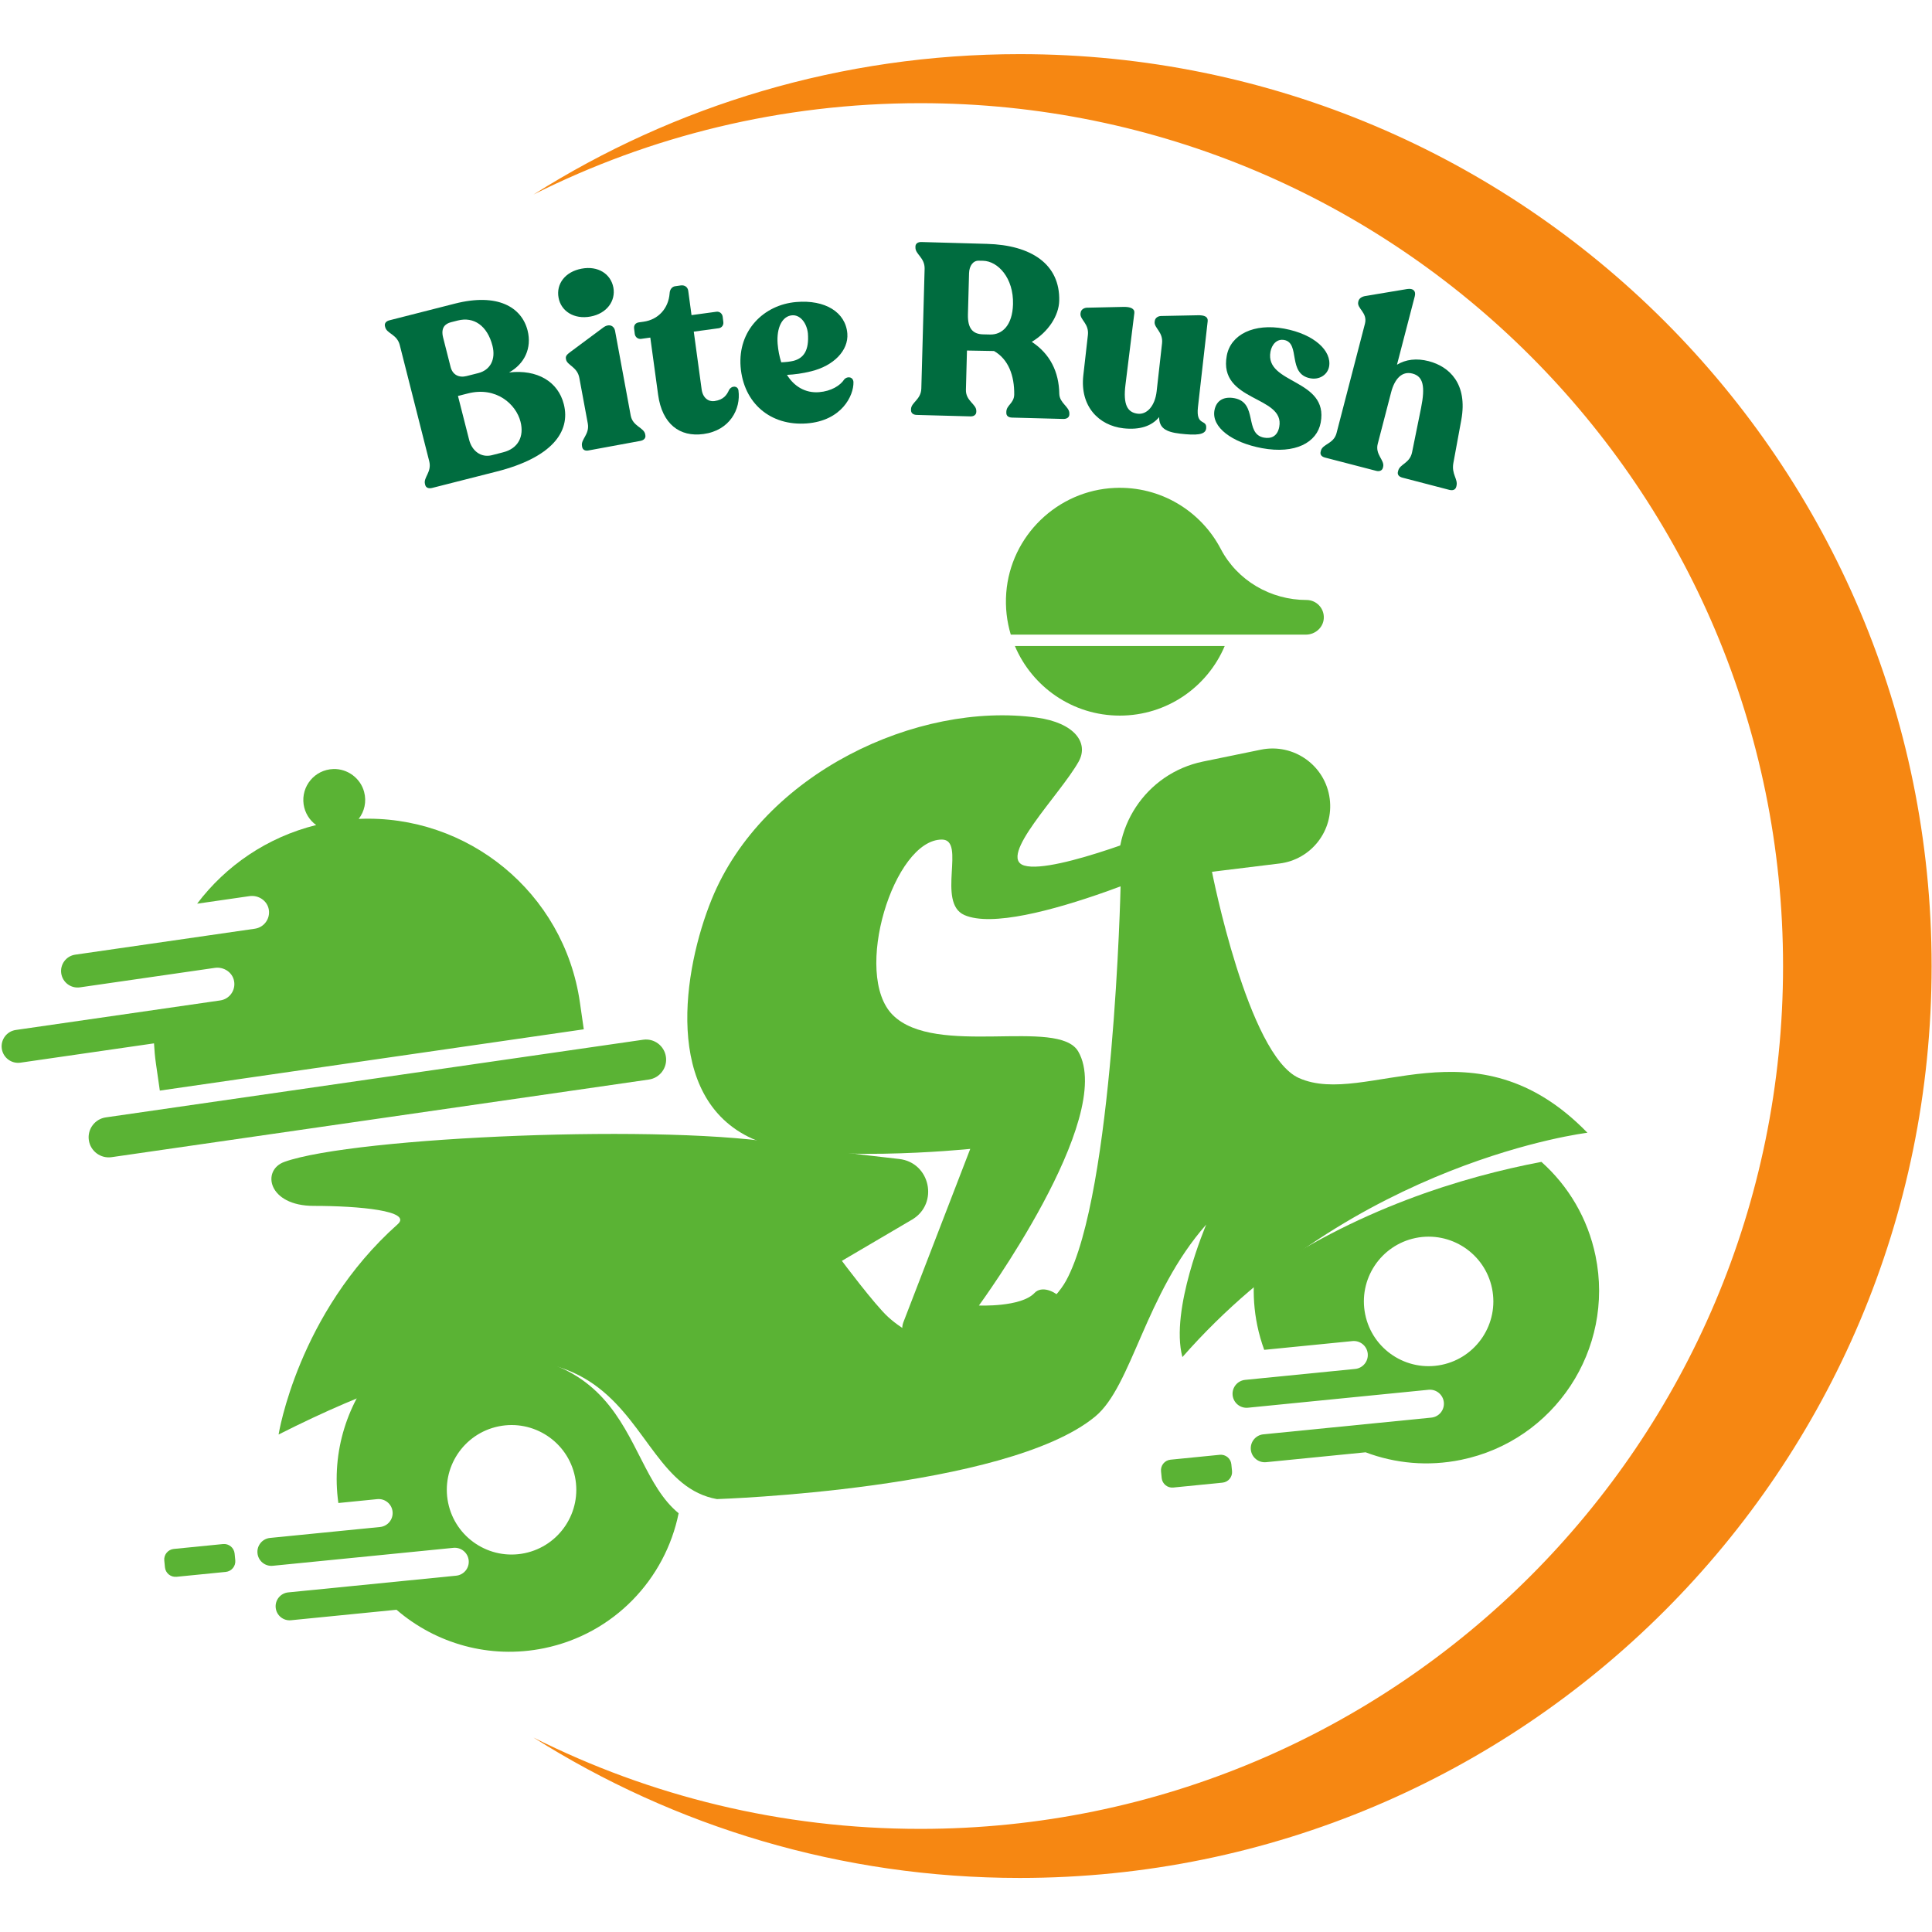
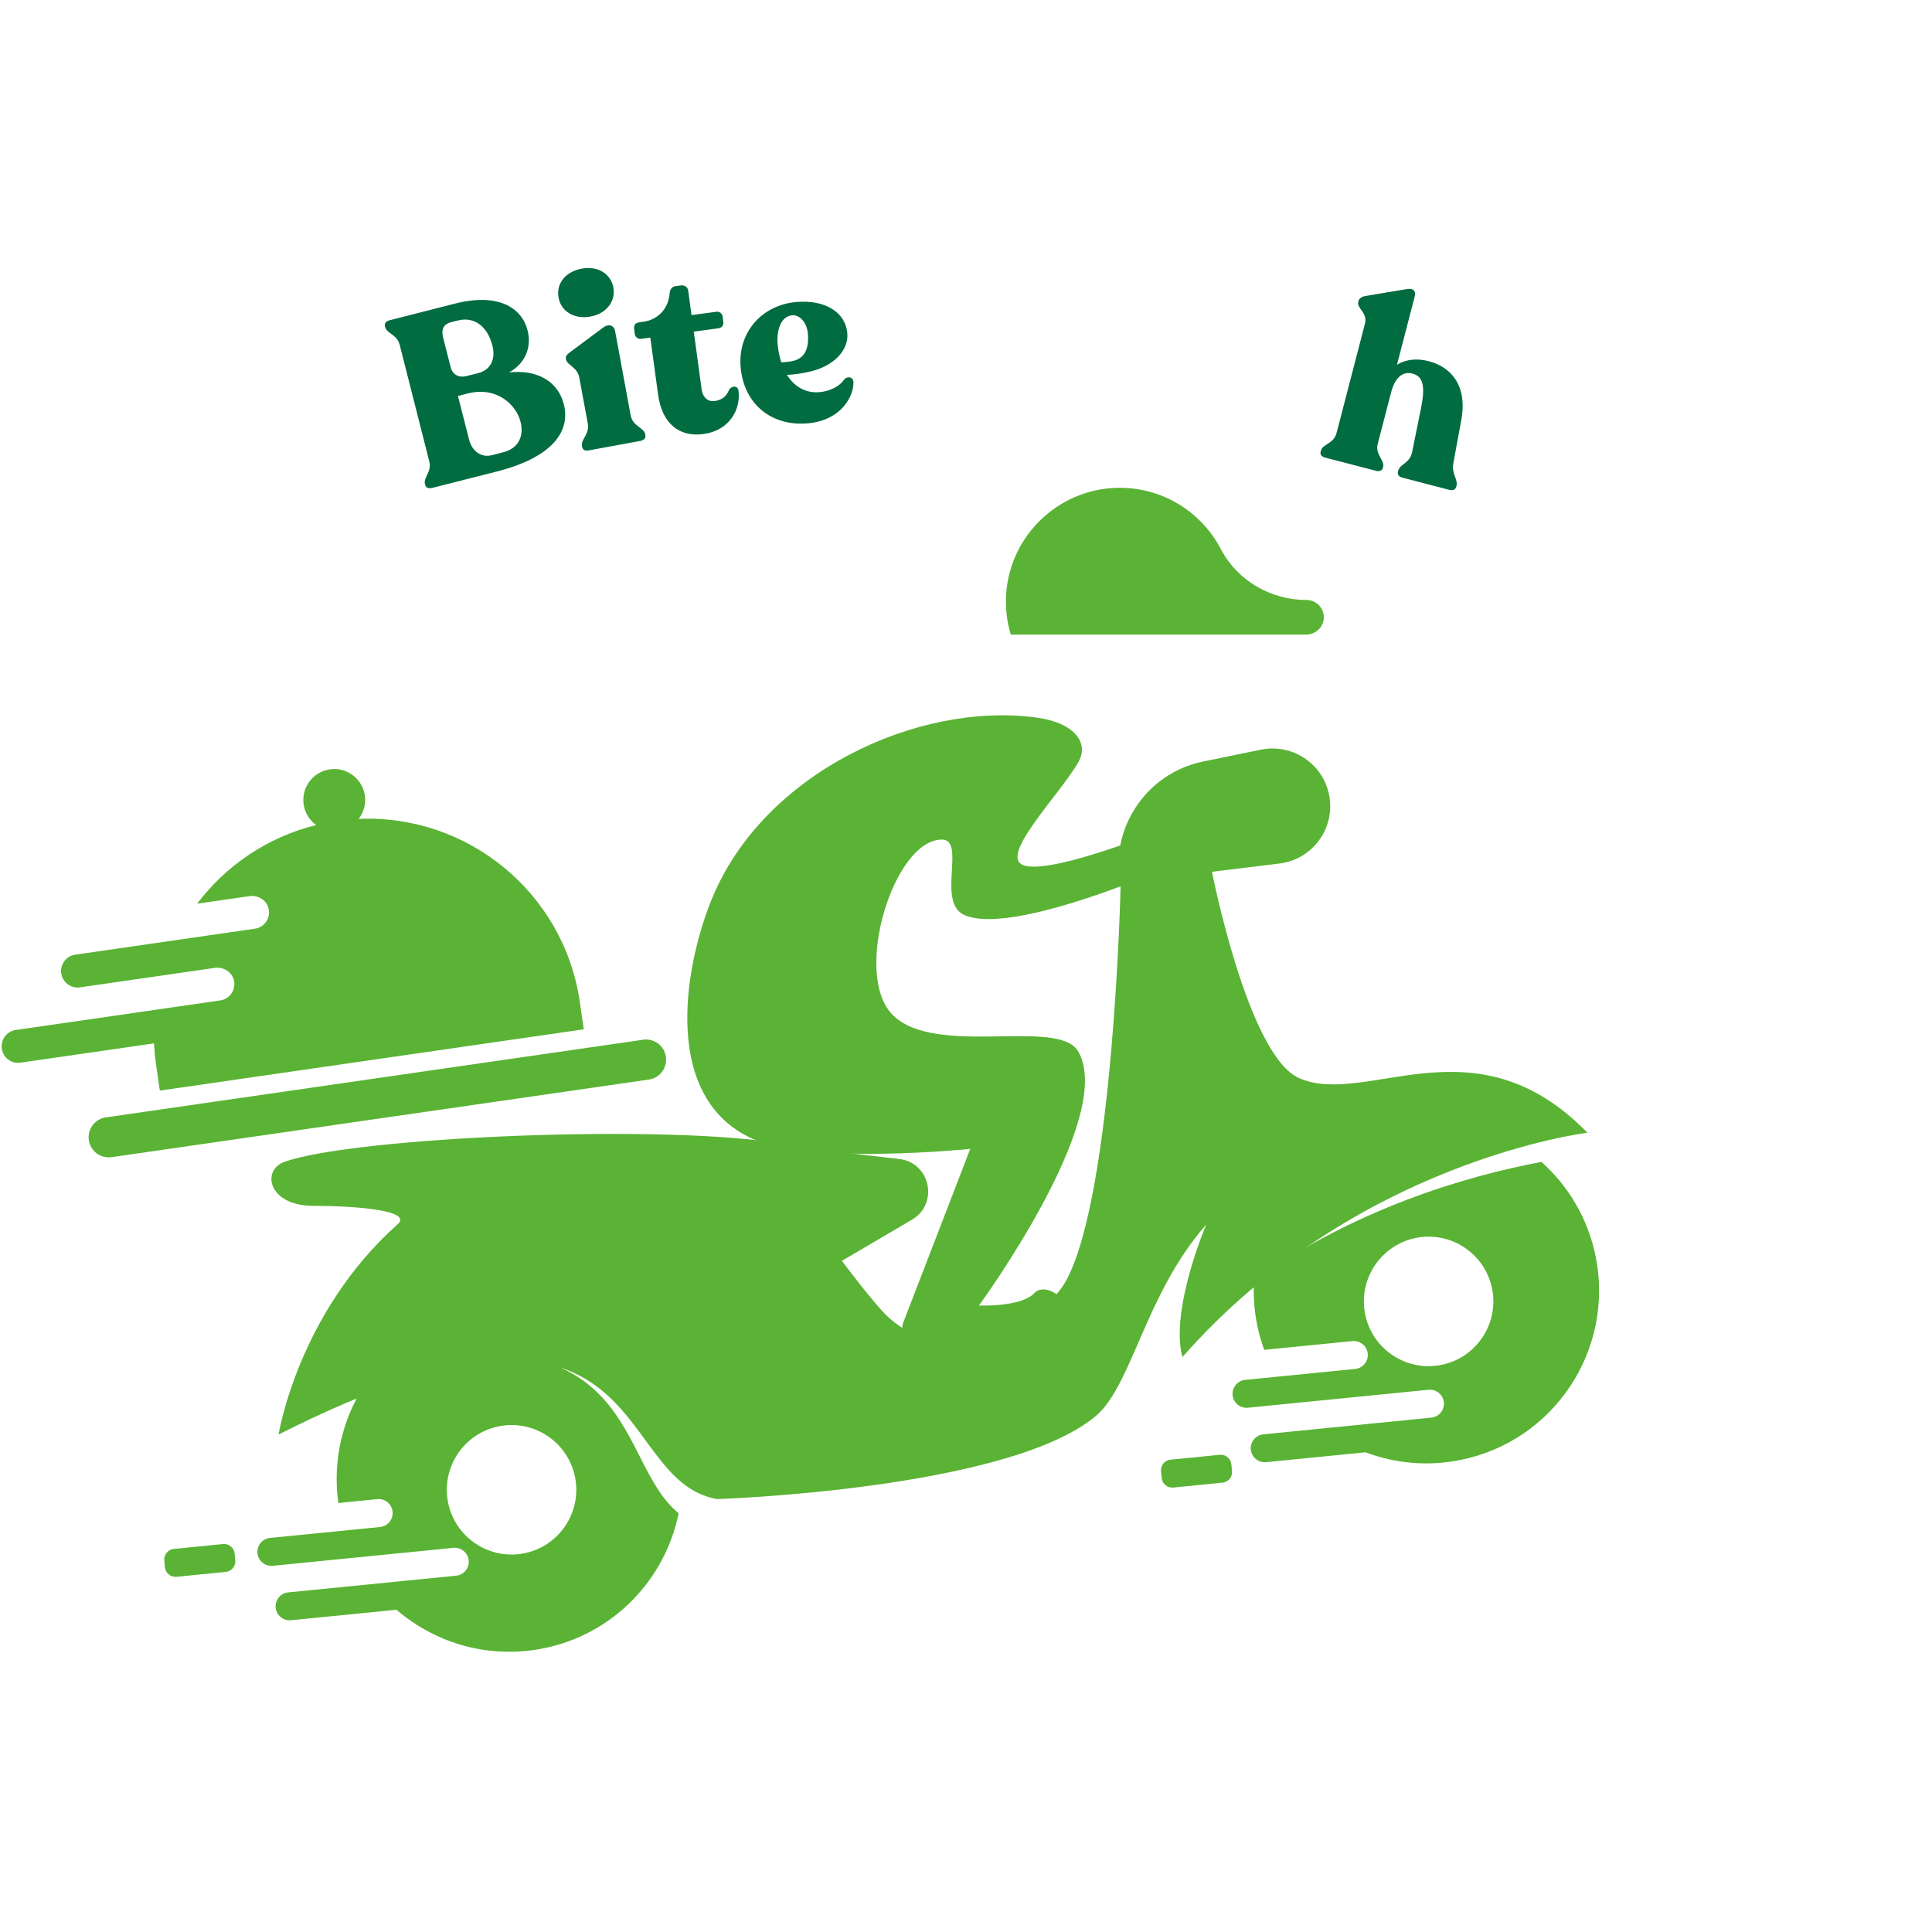
<svg xmlns="http://www.w3.org/2000/svg" width="500" zoomAndPan="magnify" viewBox="0 0 375 375" height="500" preserveAspectRatio="xMidYMid meet" version="1.0">
  <defs>
    <g />
    <clipPath id="d31dcd0172">
      <path d="M 103 10.508 L 375 10.508 L 375 364.508 L 103 364.508 Z M 103 10.508 " clip-rule="nonzero" />
    </clipPath>
  </defs>
  <path fill="#5ab334" d="M 187.188 177.609 C 197.672 182.223 234.582 164.977 234.582 164.977 L 227.746 160.215 C 227.746 160.215 204.809 169.734 198.84 168.012 C 193.449 166.461 205.766 154.238 209.359 147.836 C 211.418 144.164 208.508 140.285 201.281 139.293 C 178.145 136.105 148.113 150.008 138.125 174.59 C 132.625 188.137 128.57 213.086 146.012 221.012 C 157.344 226.164 188.324 223 188.324 223 L 175.316 256.727 C 173.852 260.871 181.359 263.977 184.219 263.91 C 189.613 263.789 198.324 261.621 204.723 258.137 C 211.117 254.648 203.438 248.16 200.805 250.961 C 198.172 253.762 190.008 253.398 190.008 253.398 C 190.008 253.398 216.715 216.941 209.285 204.09 C 205.441 197.453 181.59 205.316 173.277 197.004 C 165.402 189.129 173.492 162.887 182.844 162.961 C 187.566 162.996 181.711 175.195 187.188 177.609 " fill-opacity="1" fill-rule="nonzero" />
-   <path fill="#5ab334" d="M 196.988 125.387 C 200.344 133.328 208.199 138.898 217.352 138.898 C 226.516 138.898 234.367 133.328 237.719 125.387 L 196.988 125.387 " fill-opacity="1" fill-rule="nonzero" />
  <path fill="#5ab334" d="M 253.594 116.457 C 246.645 116.457 240.168 112.703 236.949 106.547 C 233.113 99.223 225.297 94.316 216.371 94.703 C 205.27 95.184 196.152 103.992 195.312 115.074 C 195.098 117.91 195.43 120.641 196.191 123.18 L 253.48 123.18 C 255.27 123.18 256.832 121.824 256.945 120.039 C 257.074 118.086 255.523 116.457 253.594 116.457 " fill-opacity="1" fill-rule="nonzero" />
  <path fill="#5ab334" d="M 235.246 169.211 C 235.246 169.211 242.203 204.844 252.133 209.25 C 265.152 215.035 286.242 197.355 308.117 219.867 C 308.117 219.867 263 225.281 229.504 263.41 C 227.051 254.227 234.129 237.684 234.129 237.684 C 222.238 251.176 219.73 269.051 212.566 274.957 C 195.332 289.168 139.152 290.973 139.152 290.973 C 117.988 287.188 127.453 241.367 54.074 278.438 C 54.074 278.438 57.809 254.879 77.188 237.625 C 80.105 235.027 69.715 234.062 60.895 234.062 C 52.012 234.062 50.695 227.137 55.199 225.52 C 68.723 220.664 130.277 217.984 152.773 222.16 C 156.82 222.91 167.172 224.129 174.52 224.957 C 180.555 225.629 182.273 233.578 177.066 236.707 C 176.98 236.754 176.895 236.809 176.805 236.859 C 173.656 238.695 163.41 244.73 163.41 244.73 C 163.41 244.73 169.781 253.262 172.398 255.637 C 185.234 267.266 202.734 256.285 206.949 248.539 C 216.164 231.594 217.504 172.105 217.504 172.105 C 215.215 160.977 222.387 150.102 233.512 147.816 L 244.734 145.512 C 251.113 144.203 257.262 148.582 258.098 155.039 C 258.902 161.207 254.523 166.844 248.355 167.605 L 235.246 169.211 " fill-opacity="1" fill-rule="nonzero" />
  <path fill="#5ab334" d="M 237.293 287.781 L 227.734 288.73 C 226.602 288.844 225.598 288.02 225.484 286.891 L 225.355 285.574 C 225.242 284.445 226.066 283.438 227.199 283.324 L 236.754 282.375 C 237.887 282.262 238.895 283.086 239.004 284.219 L 239.137 285.531 C 239.246 286.664 238.422 287.668 237.293 287.781 " fill-opacity="1" fill-rule="nonzero" />
  <path fill="#5ab334" d="M 43.824 305.105 L 34.266 306.055 C 33.137 306.168 32.129 305.344 32.016 304.215 L 31.887 302.898 C 31.773 301.77 32.598 300.762 33.73 300.648 L 43.285 299.699 C 44.418 299.586 45.422 300.41 45.539 301.543 L 45.668 302.855 C 45.777 303.984 44.953 304.992 43.824 305.105 " fill-opacity="1" fill-rule="nonzero" />
  <path fill="#5ab334" d="M 279.82 264.914 C 273.023 266.309 266.383 261.934 264.988 255.137 C 263.59 248.332 267.969 241.695 274.766 240.293 C 281.562 238.902 288.207 243.277 289.602 250.074 C 290.996 256.875 286.617 263.516 279.82 264.914 Z M 309.695 243.777 C 308.184 236.434 304.379 230.152 299.188 225.52 C 284.02 228.398 262.969 234.711 243.406 248.539 C 243.234 251.398 243.434 254.328 244.035 257.266 C 244.375 258.902 244.828 260.48 245.383 262.004 L 262.5 260.305 C 263.996 260.152 265.328 261.242 265.477 262.734 C 265.625 264.23 264.535 265.559 263.039 265.711 L 244.703 267.531 L 241.684 267.832 C 240.191 267.98 239.102 269.309 239.25 270.801 C 239.402 272.297 240.73 273.387 242.223 273.238 L 251.41 272.324 L 277.277 269.754 C 278.77 269.609 280.098 270.695 280.25 272.191 C 280.395 273.684 279.309 275.016 277.812 275.16 L 248.203 278.105 L 245.219 278.402 C 243.73 278.547 242.637 279.883 242.785 281.375 C 242.934 282.867 244.266 283.957 245.758 283.809 L 265.059 281.891 C 270.785 284.051 277.168 284.676 283.605 283.352 C 301.738 279.629 313.414 261.91 309.695 243.777 " fill-opacity="1" fill-rule="nonzero" />
  <path fill="#5ab334" d="M 101.82 301.477 C 95.023 302.871 88.383 298.496 86.984 291.699 C 85.59 284.898 89.969 278.258 96.766 276.859 C 103.562 275.465 110.203 279.84 111.602 286.637 C 112.996 293.441 108.617 300.078 101.82 301.477 Z M 73.777 264.863 C 67.473 271.992 64.266 281.723 65.676 291.734 L 73.227 290.98 C 74.723 290.832 76.051 291.926 76.199 293.418 C 76.348 294.91 75.258 296.242 73.766 296.391 L 52.41 298.512 C 50.918 298.66 49.828 299.992 49.977 301.48 C 50.125 302.977 51.453 304.07 52.949 303.918 L 69.008 302.324 L 88 300.434 C 89.492 300.289 90.824 301.379 90.973 302.871 C 91.121 304.367 90.031 305.695 88.539 305.84 L 67.543 307.93 L 55.945 309.082 C 54.453 309.23 53.363 310.562 53.512 312.051 C 53.66 313.547 54.988 314.637 56.48 314.488 L 76.965 312.453 C 84.566 319.008 95.016 322.09 105.609 319.918 C 119.18 317.129 129.137 306.496 131.723 293.719 C 119.238 283.516 124.566 254.262 73.777 264.863 " fill-opacity="1" fill-rule="nonzero" />
  <path fill="#5ab334" d="M 17.242 221.301 C 17.551 223.438 19.531 224.914 21.664 224.605 L 125.949 209.539 C 128.082 209.23 129.562 207.25 129.254 205.117 C 128.945 202.984 126.969 201.5 124.832 201.812 L 20.547 216.883 C 18.414 217.188 16.934 219.168 17.242 221.301 Z M 30.266 206.43 L 31.023 211.684 L 113.312 199.789 L 112.555 194.543 C 109.473 173.211 90.707 158.016 69.621 158.949 C 70.723 157.531 71.191 155.625 70.672 153.695 C 69.961 151.039 67.449 149.18 64.703 149.27 C 61.059 149.391 58.43 152.629 58.934 156.133 C 59.18 157.809 60.094 159.223 61.367 160.141 C 51.875 162.492 43.844 168.023 38.262 175.406 L 48.426 173.938 C 50.16 173.688 51.867 174.805 52.172 176.535 C 52.484 178.32 51.258 180.004 49.473 180.262 L 14.598 185.301 C 12.848 185.555 11.633 187.18 11.887 188.93 C 12.141 190.684 13.766 191.895 15.516 191.645 L 41.695 187.863 C 43.43 187.609 45.141 188.727 45.441 190.457 C 45.754 192.246 44.527 193.93 42.742 194.184 L 3.062 199.918 C 1.312 200.172 0.098 201.797 0.348 203.547 C 0.602 205.301 2.227 206.516 3.977 206.262 L 29.895 202.516 C 29.957 203.812 30.078 205.117 30.266 206.43 " fill-opacity="1" fill-rule="nonzero" />
  <g clip-path="url(#d31dcd0172)">
-     <path fill="#f68712" d="M 197.941 10.508 C 163.234 10.508 130.867 20.5 103.547 37.762 C 126.129 26.418 151.629 20.027 178.621 20.027 C 271.113 20.027 346.09 95.008 346.09 187.508 C 346.09 280.004 271.113 354.984 178.621 354.984 C 151.629 354.984 126.129 348.598 103.547 337.254 C 130.867 354.512 163.234 364.508 197.941 364.508 C 295.684 364.508 374.926 285.262 374.926 187.508 C 374.926 89.754 295.684 10.508 197.941 10.508 " fill-opacity="1" fill-rule="nonzero" />
-   </g>
+     </g>
  <g fill="#006c3f" fill-opacity="1">
    <g transform="translate(80.875, 95.463)">
      <g>
        <path d="M 17.938 -23.172 C 20.922 -24.828 22.391 -27.875 21.531 -31.312 C 20.359 -35.891 15.672 -38.625 7.422 -36.531 L -5.266 -33.297 C -5.922 -33.141 -6.297 -32.703 -6.156 -32.156 L -6.109 -31.969 C -5.797 -30.688 -3.812 -30.594 -3.281 -28.484 L 2.438 -5.938 C 2.969 -3.828 1.281 -2.797 1.609 -1.531 L 1.656 -1.344 C 1.797 -0.781 2.328 -0.594 2.984 -0.75 L 15.531 -3.938 C 26.125 -6.625 29.938 -11.594 28.562 -17 C 27.453 -21.406 23.391 -23.797 17.938 -23.172 Z M 5.125 -29.984 C 4.672 -31.828 5.5 -32.625 6.672 -32.922 L 7.969 -33.25 C 11.078 -34.047 13.719 -32.266 14.719 -28.328 C 15.375 -25.703 14.297 -23.641 11.969 -23.047 L 9.688 -22.469 C 8.219 -22.094 6.984 -22.703 6.594 -24.203 Z M 16.781 -7.672 L 14.594 -7.109 C 12.484 -6.578 10.719 -7.938 10.172 -10.141 L 8.016 -18.609 L 9.938 -19.094 C 15.438 -20.5 19.297 -17 20.156 -13.609 C 20.891 -10.766 19.719 -8.406 16.781 -7.672 Z M 16.781 -7.672 " />
      </g>
    </g>
  </g>
  <g fill="#006c3f" fill-opacity="1">
    <g transform="translate(111.855, 87.879)">
      <g>
        <path d="M 2.766 -26.438 C 5.938 -27.031 7.672 -29.469 7.203 -32.062 C 6.703 -34.719 4.219 -36.328 1.047 -35.734 C -2.172 -35.141 -3.938 -32.75 -3.438 -30.094 C -2.969 -27.5 -0.453 -25.844 2.766 -26.438 Z M 2.406 -0.453 L 12.422 -2.297 C 13.125 -2.422 13.516 -2.844 13.406 -3.406 L 13.375 -3.594 C 13.125 -4.922 10.953 -5.109 10.562 -7.234 L 7.516 -23.719 C 7.344 -24.594 6.406 -25.172 5.219 -24.297 L -1.172 -19.547 C -1.75 -19.109 -2.109 -18.797 -2.016 -18.266 L -1.984 -18.094 C -1.781 -16.984 0.203 -16.672 0.594 -14.531 L 2.234 -5.688 C 2.625 -3.562 0.859 -2.641 1.109 -1.312 L 1.141 -1.125 C 1.25 -0.562 1.719 -0.312 2.406 -0.453 Z M 2.406 -0.453 " />
      </g>
    </g>
  </g>
  <g fill="#006c3f" fill-opacity="1">
    <g transform="translate(125.583, 85.274)">
      <g>
        <path d="M 10.969 -1.031 C 16.078 -1.719 18.25 -5.891 17.75 -9.5 C 17.625 -10.391 16.469 -10.516 15.922 -9.578 C 15.516 -8.672 14.906 -7.672 13.078 -7.422 C 11.891 -7.266 10.828 -8.078 10.609 -9.672 L 9.078 -20.906 L 13.906 -21.562 C 14.516 -21.641 14.906 -22.172 14.812 -22.797 L 14.688 -23.812 C 14.594 -24.438 14.078 -24.844 13.469 -24.766 L 8.641 -24.109 L 8 -28.844 C 7.891 -29.578 7.297 -29.969 6.562 -29.875 L 5.469 -29.719 C 4.875 -29.641 4.422 -29.094 4.391 -28.344 C 4.172 -25.391 2.172 -23.219 -0.688 -22.828 L -1.578 -22.703 C -2.234 -22.609 -2.594 -22.141 -2.5 -21.469 L -2.375 -20.453 C -2.281 -19.828 -1.75 -19.422 -1.141 -19.5 L 0.641 -19.75 L 2.156 -8.656 C 2.938 -2.969 6.344 -0.391 10.969 -1.031 Z M 10.969 -1.031 " />
      </g>
    </g>
  </g>
  <g fill="#006c3f" fill-opacity="1">
    <g transform="translate(143.593, 82.716)">
      <g>
        <path d="M 20.266 -9.062 C 19.5 -7.875 17.734 -6.781 15.375 -6.594 C 12.734 -6.391 10.547 -7.703 9.156 -9.953 C 10.562 -10.016 12.203 -10.234 13.828 -10.641 C 18.203 -11.703 21.125 -14.672 20.875 -17.969 C 20.547 -22.125 16.562 -24.578 10.953 -24.094 C 4.641 -23.562 -0.375 -18.562 0.156 -11.547 C 0.719 -4.406 6.016 0 13 -0.531 C 19.781 -1.047 22.125 -5.922 22.062 -8.531 C 22.031 -9.578 20.875 -9.766 20.266 -9.062 Z M 10.156 -21.516 C 11.703 -21.641 13 -20.062 13.219 -18.016 C 13.469 -14.75 12.453 -13.203 10.406 -12.672 C 9.797 -12.531 8.953 -12.422 8.047 -12.391 C 7.688 -13.5 7.453 -14.703 7.344 -15.984 C 7.109 -19.094 8.219 -21.359 10.156 -21.516 Z M 10.156 -21.516 " />
      </g>
    </g>
  </g>
  <g fill="#006c3f" fill-opacity="1">
    <g transform="translate(166.462, 81.1)">
      <g />
    </g>
  </g>
  <g fill="#006c3f" fill-opacity="1">
    <g transform="translate(174.859, 80.46)">
      <g>
-         <path d="M 30.75 -4 C 30.688 -8.297 28.938 -11.797 25.406 -14.109 C 28.625 -16.031 30.656 -19.188 30.734 -22.062 C 30.922 -29.156 25.344 -32.891 16.703 -33.125 L 3.984 -33.484 C 3.312 -33.5 2.844 -33.188 2.828 -32.625 L 2.828 -32.438 C 2.781 -31.109 4.656 -30.469 4.609 -28.297 L 3.969 -5.047 C 3.906 -2.875 2 -2.359 1.969 -1.047 L 1.969 -0.859 C 1.953 -0.281 2.406 0.062 3.078 0.078 L 13.484 0.359 C 14.141 0.391 14.625 0.062 14.641 -0.516 L 14.641 -0.703 C 14.672 -2.016 12.562 -2.641 12.625 -4.812 L 12.828 -12.422 L 18.078 -12.328 C 20.875 -10.734 22.047 -7.547 22 -3.859 C 21.953 -2.156 20.5 -1.844 20.469 -0.531 L 20.469 -0.344 C 20.453 0.234 20.844 0.562 21.547 0.594 L 31.531 0.859 C 32.188 0.875 32.688 0.562 32.703 -0.016 L 32.703 -0.203 C 32.734 -1.516 30.812 -2.188 30.75 -4 Z M 15.953 -15.562 C 13.969 -15.609 12.953 -16.688 13.016 -19.422 L 13.234 -27.453 C 13.281 -28.875 14.031 -29.891 15.109 -29.859 L 15.969 -29.844 C 18.844 -29.766 21.906 -26.5 21.766 -21.406 C 21.656 -17.344 19.688 -15.453 17.281 -15.531 Z M 15.953 -15.562 " />
-       </g>
+         </g>
    </g>
  </g>
  <g fill="#006c3f" fill-opacity="1">
    <g transform="translate(206.754, 81.381)">
      <g>
-         <path d="M 25.766 -2.344 L 27.656 -19.031 C 27.75 -19.875 27.078 -20.234 25.688 -20.188 L 18.578 -20.047 C 17.922 -20.016 17.438 -19.594 17.391 -19.094 L 17.359 -18.906 C 17.234 -17.719 19.047 -16.938 18.797 -14.734 L 17.75 -5.422 C 17.422 -2.562 15.859 -0.891 14.109 -1.078 C 12.047 -1.312 11.219 -2.859 11.703 -6.734 L 13.422 -20.625 C 13.516 -21.469 12.703 -21.844 11.297 -21.812 L 4.203 -21.656 C 3.547 -21.625 3.047 -21.203 3 -20.703 L 2.969 -20.516 C 2.844 -19.328 4.656 -18.562 4.406 -16.359 L 3.516 -8.5 C 2.844 -2.5 6.531 1.203 11.281 1.75 C 14.469 2.109 16.797 1.328 18.234 -0.422 C 18.234 1.625 19.422 2.469 22.344 2.797 C 25.359 3.141 27.219 3.062 27.359 1.797 C 27.578 -0.141 25.344 1.469 25.766 -2.344 Z M 25.766 -2.344 " />
-       </g>
+         </g>
    </g>
  </g>
  <g fill="#006c3f" fill-opacity="1">
    <g transform="translate(233.724, 84.474)">
      <g>
-         <path d="M 11.234 2.516 C 17.688 3.703 21.906 1.422 22.625 -2.453 C 24.203 -11.016 11.703 -9.859 12.875 -16.219 C 13.125 -17.578 14.094 -18.75 15.531 -18.484 C 18.75 -17.891 16.094 -11.875 20.609 -11.047 C 22.328 -10.719 23.938 -11.688 24.25 -13.312 C 24.797 -16.344 21.422 -19.594 15.531 -20.688 C 9.703 -21.766 5.156 -19.578 4.391 -15.438 C 2.719 -6.422 15.719 -7.734 14.578 -1.625 C 14.234 0.234 12.984 0.719 11.609 0.469 C 7.734 -0.25 10.5 -6.328 5.859 -7.188 C 3.984 -7.531 2.391 -6.906 2 -4.828 C 1.406 -1.562 5.359 1.422 11.234 2.516 Z M 11.234 2.516 " />
-       </g>
+         </g>
    </g>
  </g>
  <g fill="#006c3f" fill-opacity="1">
    <g transform="translate(255.231, 88.306)">
      <g>
        <path d="M 26.859 1.609 L 28.406 -6.797 C 29.688 -13.844 26.062 -17.172 22.078 -18.203 C 19.734 -18.812 17.625 -18.547 15.922 -17.516 L 19.375 -30.797 C 19.641 -31.828 19.078 -32.391 17.891 -32.203 L 9.828 -30.859 C 9.125 -30.75 8.578 -30.406 8.438 -29.859 L 8.406 -29.719 C 8.078 -28.438 10.266 -27.641 9.703 -25.469 L 4.188 -4.234 C 3.641 -2.141 1.484 -2.141 1.156 -0.828 L 1.109 -0.641 C 0.953 -0.078 1.281 0.328 1.922 0.5 L 11.859 3.078 C 12.484 3.25 13.031 3.062 13.188 2.5 L 13.234 2.312 C 13.562 1 11.641 -0.062 12.188 -2.156 L 14.781 -12.141 C 15.469 -14.797 16.906 -16.328 18.922 -15.797 C 21.016 -15.25 21.438 -13.328 20.594 -9.109 L 18.844 -0.484 C 18.391 1.641 16.484 1.75 16.156 3.062 L 16.109 3.25 C 15.953 3.812 16.297 4.234 16.984 4.406 L 26.094 6.781 C 26.781 6.953 27.266 6.75 27.422 6.188 L 27.469 6 C 27.797 4.688 26.484 3.75 26.859 1.609 Z M 26.859 1.609 " />
      </g>
    </g>
  </g>
</svg>